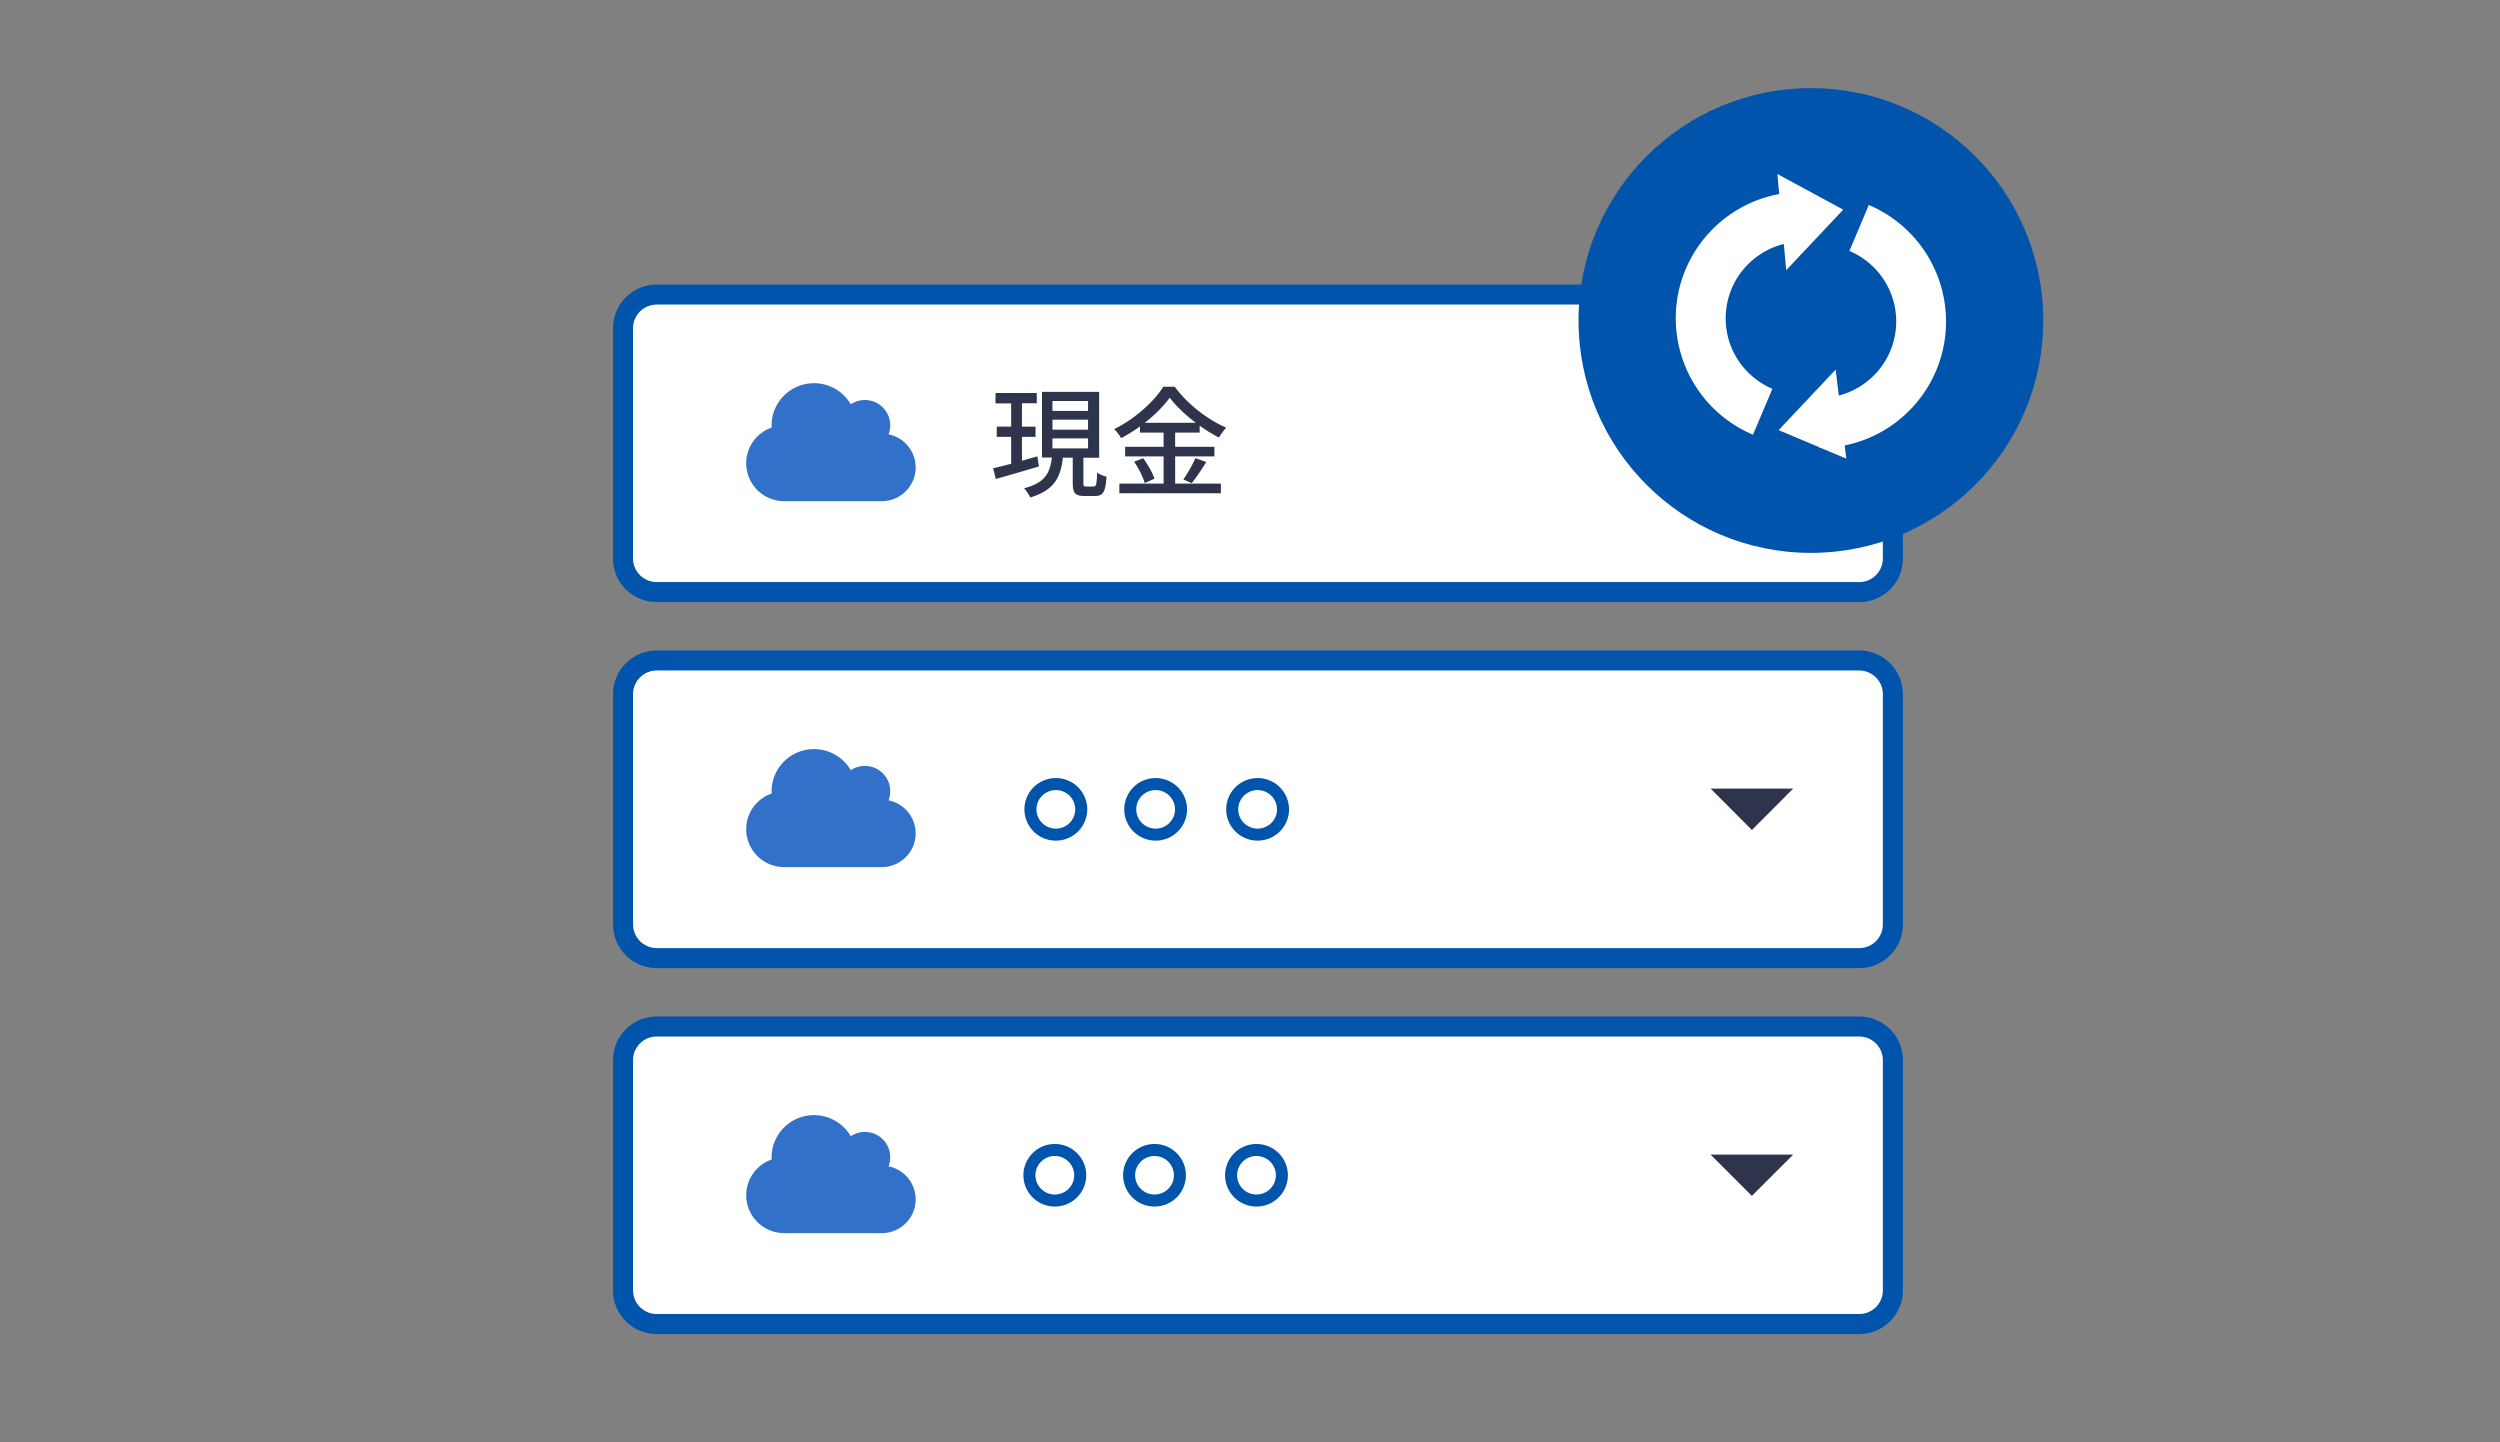
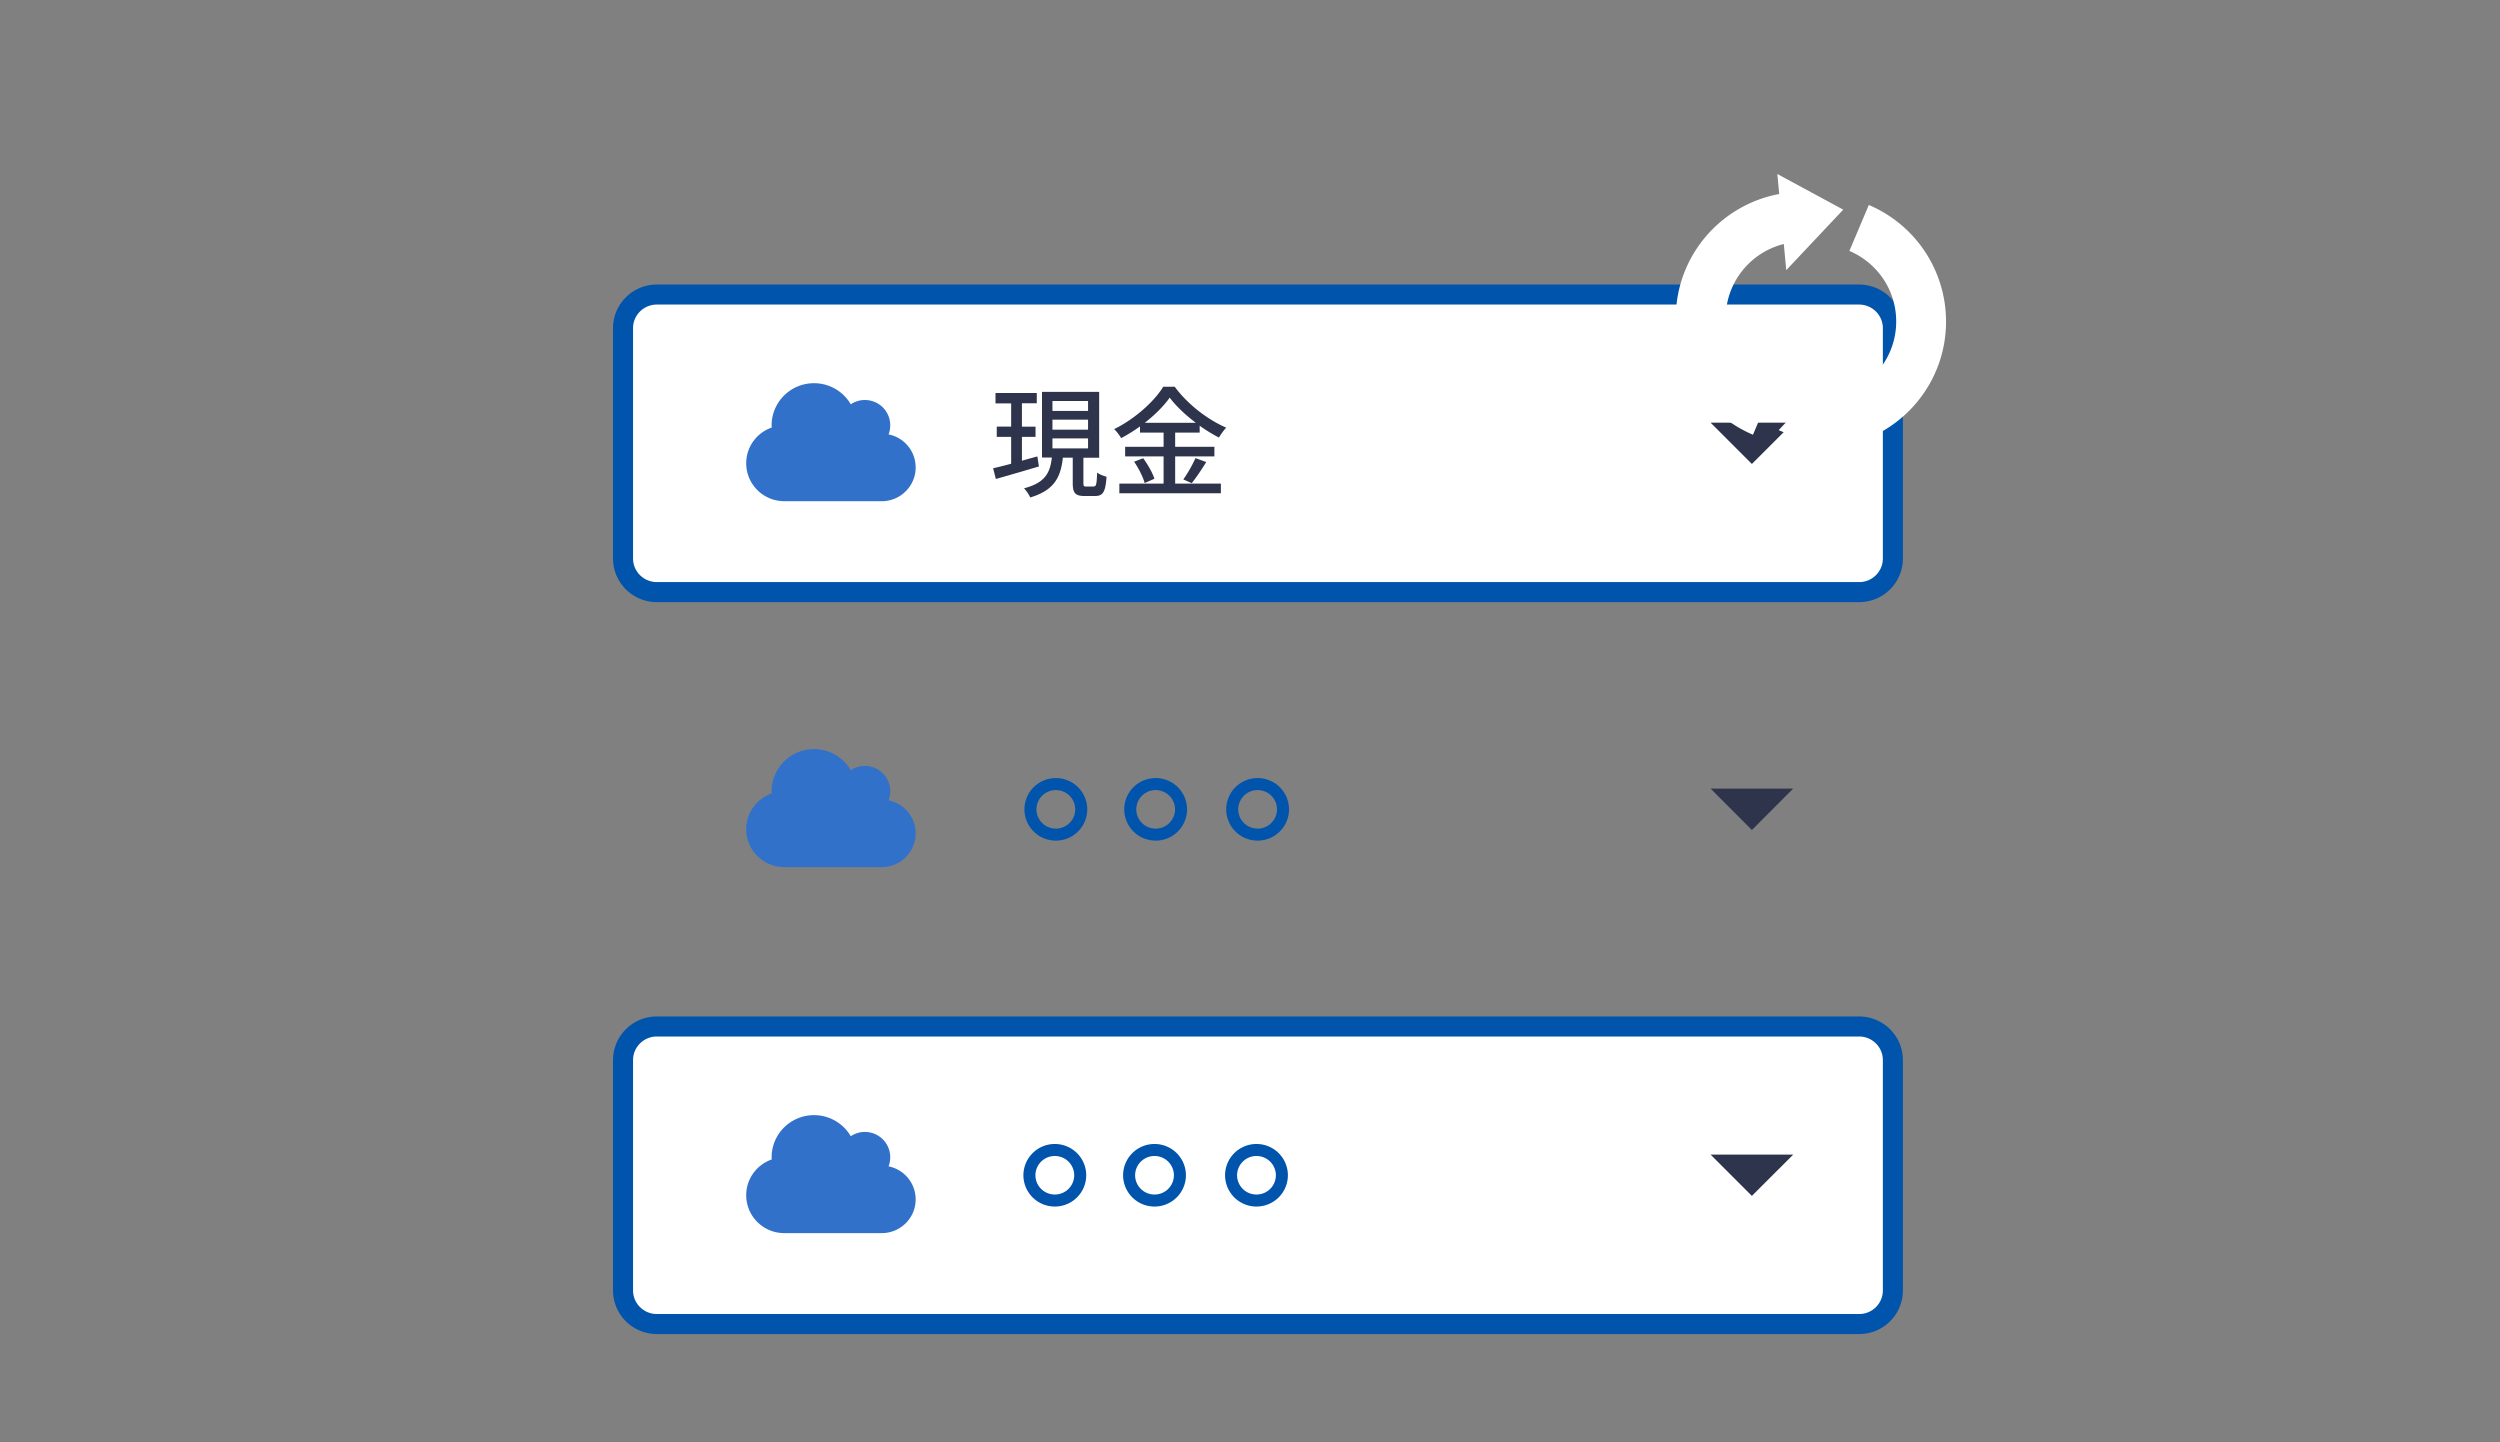
<svg xmlns="http://www.w3.org/2000/svg" fill="none" height="180" width="312">
  <rect width="100%" height="100%" fill="#808080" stroke="none" />
  <path d="m232.013 73.895h-150.04c-2.321 0-4.218-1.873-4.218-4.195v-28.745c0-2.309 1.883-4.195 4.218-4.195h150.04c2.321 0 4.218 1.872 4.218 4.195v28.745a4.2 4.2 0 0 1 -4.218 4.195z" fill="#fff" stroke="#0054ac" stroke-linejoin="round" stroke-miterlimit="10" stroke-width="2.5" />
  <path d="m114.274 58.34c0 2.322-1.896 4.209-4.232 4.209h-12.159c-2.633 0-4.756-2.126-4.756-4.73 0-2.07 1.33-3.815 3.185-4.463 0-.084-.014-.183-.014-.267 0-2.9 2.364-5.265 5.294-5.265a5.305 5.305 0 0 1 4.586 2.633 3.112 3.112 0 0 1 1.755-.535 3.157 3.157 0 0 1 2.958 4.293 4.194 4.194 0 0 1 3.383 4.125z" fill="#3171ca" />
  <path d="m129.66 58.213c-1.882.563-3.878 1.14-5.379 1.563l-.339-1.338a52.5 52.5 0 0 0 2.25-.563v-3.35h-1.797v-1.281h1.797v-2.9h-1.953v-1.294h5.152v1.281h-1.854v2.914h1.698v1.28h-1.698v2.971l1.925-.535.198 1.253zm6.837 2.492c.311 0 .368-.225.424-1.732.269.226.821.437 1.175.521-.127 1.915-.453 2.407-1.429 2.407h-1.303c-1.203 0-1.486-.394-1.486-1.633v-3.153h-1.231c-.269 2.393-1.019 4.054-4.077 4.97-.141-.325-.495-.888-.778-1.141 2.689-.704 3.255-1.97 3.482-3.843h-1.232v-8.193h7.134v8.221h-1.967v3.14c0 .408.056.45.382.45h.906zm-5.152-9.418h4.444v-1.239h-4.444v1.24zm0 2.337h4.444v-1.253h-4.444zm0 2.337h4.444v-1.253h-4.444zm15.343 4.392h5.676v1.21h-12.668v-1.21h5.52v-3.393h-4.798v-1.196h4.798v-1.774h-2.944v-.774a21.115 21.115 0 0 1 -2.35 1.464c-.17-.31-.566-.845-.877-1.126 2.562-1.253 5.01-3.45 6.129-5.293h1.429c1.6 2.182 4.105 4.11 6.426 5.11-.325.351-.665.83-.905 1.238a20.175 20.175 0 0 1 -2.407-1.478v.859h-3.057v1.774h4.897v1.196h-4.897v3.393zm-4.02-3.168c.581.789 1.189 1.859 1.402 2.563l-1.218.534c-.184-.718-.75-1.844-1.316-2.66zm6.568-4.42c-1.302-.985-2.477-2.097-3.256-3.139-.721 1.014-1.811 2.126-3.114 3.14h6.37zm-1.557 7.067a16.37 16.37 0 0 0 1.515-2.66l1.344.492c-.58.943-1.26 1.957-1.812 2.633zm70.957-1.929 5.153-5.152h-10.305z" fill="#2d344b" />
-   <path d="m232.013 119.575h-150.04c-2.321 0-4.218-1.873-4.218-4.195v-28.76c0-2.308 1.883-4.195 4.218-4.195h150.04c2.321 0 4.218 1.873 4.218 4.195v28.76c0 2.308-1.883 4.195-4.218 4.195z" fill="#fff" stroke="#0054ac" stroke-linejoin="round" stroke-miterlimit="10" stroke-width="2.5" />
  <path d="m114.274 104.006c0 2.322-1.896 4.209-4.232 4.209h-12.159c-2.633 0-4.756-2.126-4.756-4.73 0-2.07 1.33-3.815 3.185-4.463 0-.084-.014-.183-.014-.267 0-2.9 2.364-5.265 5.294-5.265a5.305 5.305 0 0 1 4.586 2.632 3.111 3.111 0 0 1 1.755-.534 3.157 3.157 0 0 1 2.958 4.293 4.217 4.217 0 0 1 3.383 4.125z" fill="#3171ca" />
  <path d="m218.636 103.583 5.153-5.166h-10.305z" fill="#2d344b" />
  <path d="m131.769 104.16a3.162 3.162 0 0 0 3.171-3.153 3.162 3.162 0 0 0 -3.171-3.153 3.161 3.161 0 0 0 -3.17 3.153 3.161 3.161 0 0 0 3.17 3.153zm12.456 0a3.162 3.162 0 0 0 3.171-3.153 3.162 3.162 0 0 0 -3.171-3.153 3.161 3.161 0 0 0 -3.17 3.153 3.161 3.161 0 0 0 3.17 3.153zm12.725 0a3.161 3.161 0 0 0 3.171-3.153 3.162 3.162 0 0 0 -3.171-3.153 3.161 3.161 0 0 0 -3.17 3.153 3.161 3.161 0 0 0 3.17 3.153z" stroke="#0054ac" stroke-miterlimit="10" stroke-width="1.5" />
  <path d="m232.013 165.24h-150.04c-2.321 0-4.218-1.872-4.218-4.195v-28.745c0-2.308 1.883-4.195 4.218-4.195h150.04c2.321 0 4.218 1.872 4.218 4.195v28.745a4.2 4.2 0 0 1 -4.218 4.195z" fill="#fff" stroke="#0054ac" stroke-linejoin="round" stroke-miterlimit="10" stroke-width="2.5" />
  <path d="m114.274 149.685c0 2.323-1.896 4.209-4.232 4.209h-12.159c-2.633 0-4.756-2.125-4.756-4.73 0-2.069 1.33-3.814 3.185-4.462 0-.084-.014-.183-.014-.267 0-2.9 2.364-5.265 5.294-5.265a5.306 5.306 0 0 1 4.586 2.632 3.11 3.11 0 0 1 1.755-.535 3.158 3.158 0 0 1 2.958 4.294 4.205 4.205 0 0 1 3.383 4.124z" fill="#3171ca" />
  <path d="m218.636 149.249 5.153-5.152h-10.305z" fill="#2d344b" />
  <path d="m131.642 149.826a3.162 3.162 0 0 0 3.17-3.153 3.161 3.161 0 0 0 -3.17-3.153 3.162 3.162 0 0 0 -3.171 3.153 3.162 3.162 0 0 0 3.171 3.153zm12.442 0a3.162 3.162 0 0 0 3.17-3.153 3.161 3.161 0 0 0 -3.17-3.153 3.162 3.162 0 0 0 -3.171 3.153 3.162 3.162 0 0 0 3.171 3.153zm12.725 0a3.162 3.162 0 0 0 3.17-3.153 3.161 3.161 0 0 0 -3.17-3.153 3.162 3.162 0 0 0 -3.171 3.153 3.162 3.162 0 0 0 3.171 3.153z" stroke="#0054ac" stroke-miterlimit="10" stroke-width="1.5" />
-   <path d="m226 69c16.016 0 29-12.984 29-29s-12.984-29-29-29-29 12.984-29 29 12.984 29 29 29z" fill="#0054ac" />
  <path d="m242.865 40.126a15.795 15.795 0 0 0 -9.637-14.544l-2.422 5.733c3.431 1.457 5.847 4.85 5.84 8.811-.006 4.453-3.052 8.174-7.165 9.24l-.391-3.236-7.114 7.55 5.109 2.15v.076c.05 0 .101-.006.151-.006l3.179 1.337-.196-1.646c7.216-1.457 12.646-7.82 12.646-15.465zm-27.499-.41c.006-4.484 3.091-8.224 7.253-9.265l.303 3.267 7.114-7.556-8.224-4.446.233 2.497c-7.341 1.356-12.904 7.77-12.91 15.503a15.787 15.787 0 0 0 9.637 14.538l2.422-5.733c-3.425-1.45-5.834-4.844-5.828-8.805z" fill="#fff" />
</svg>